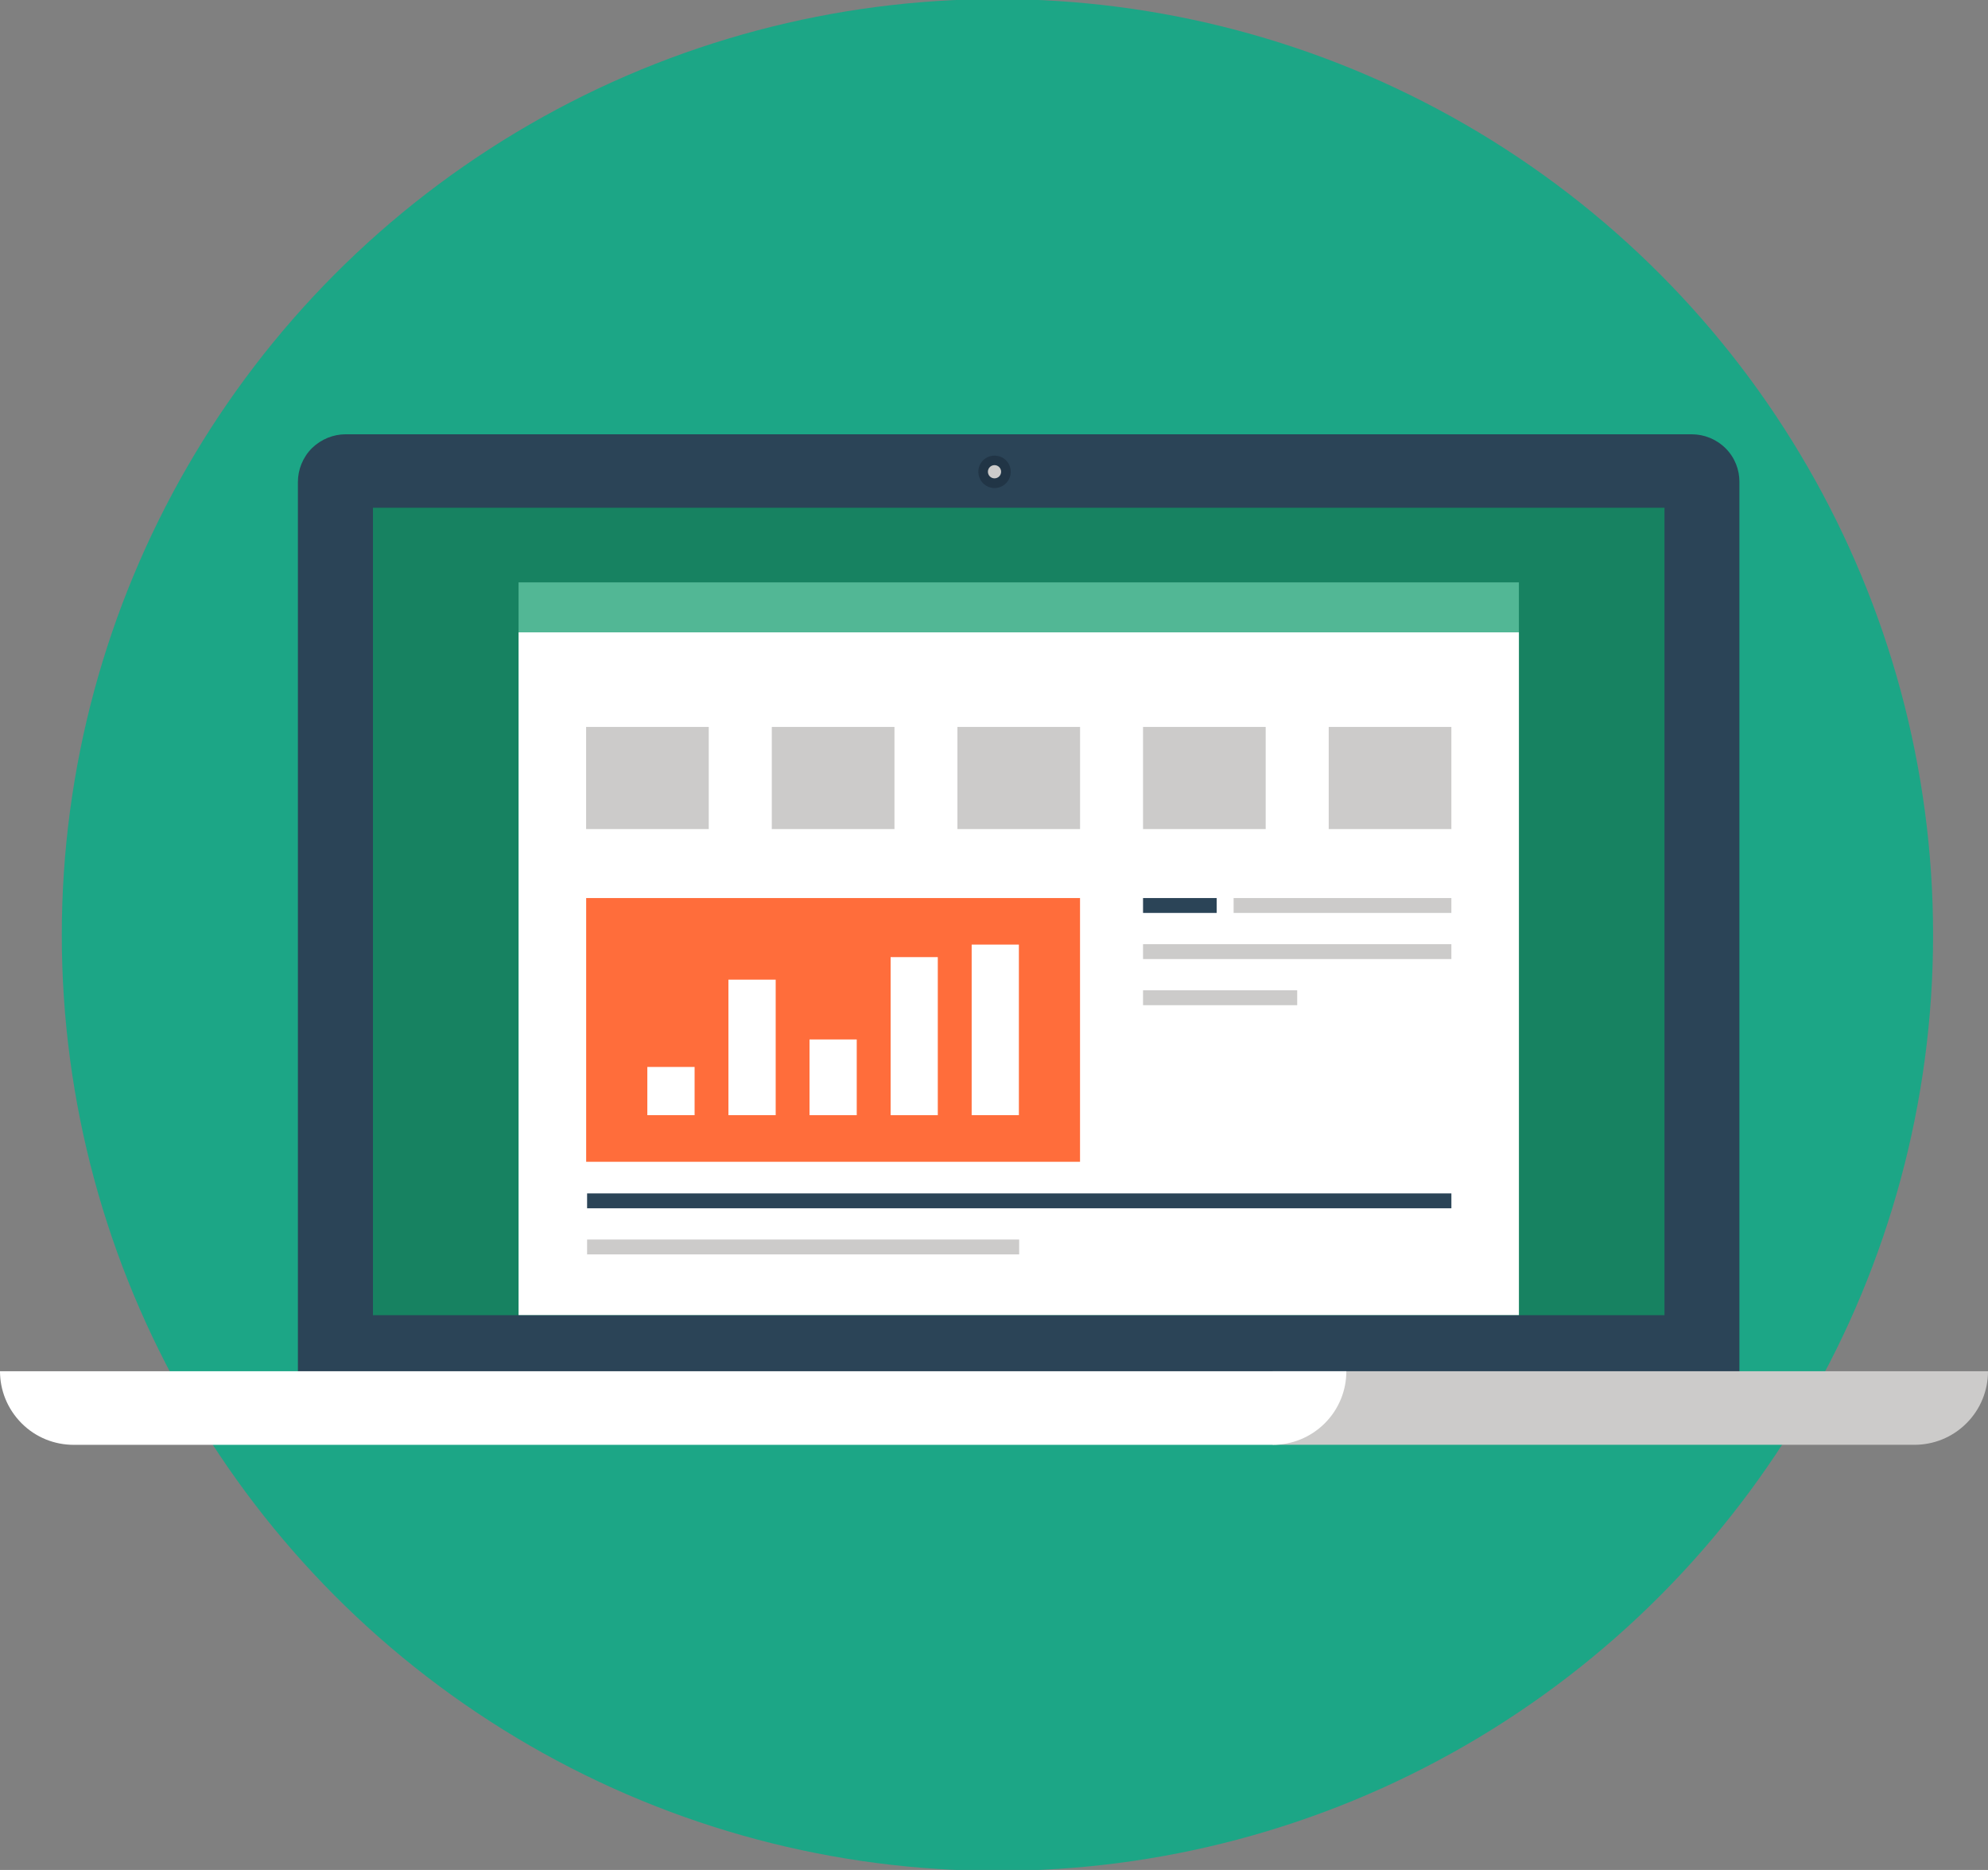
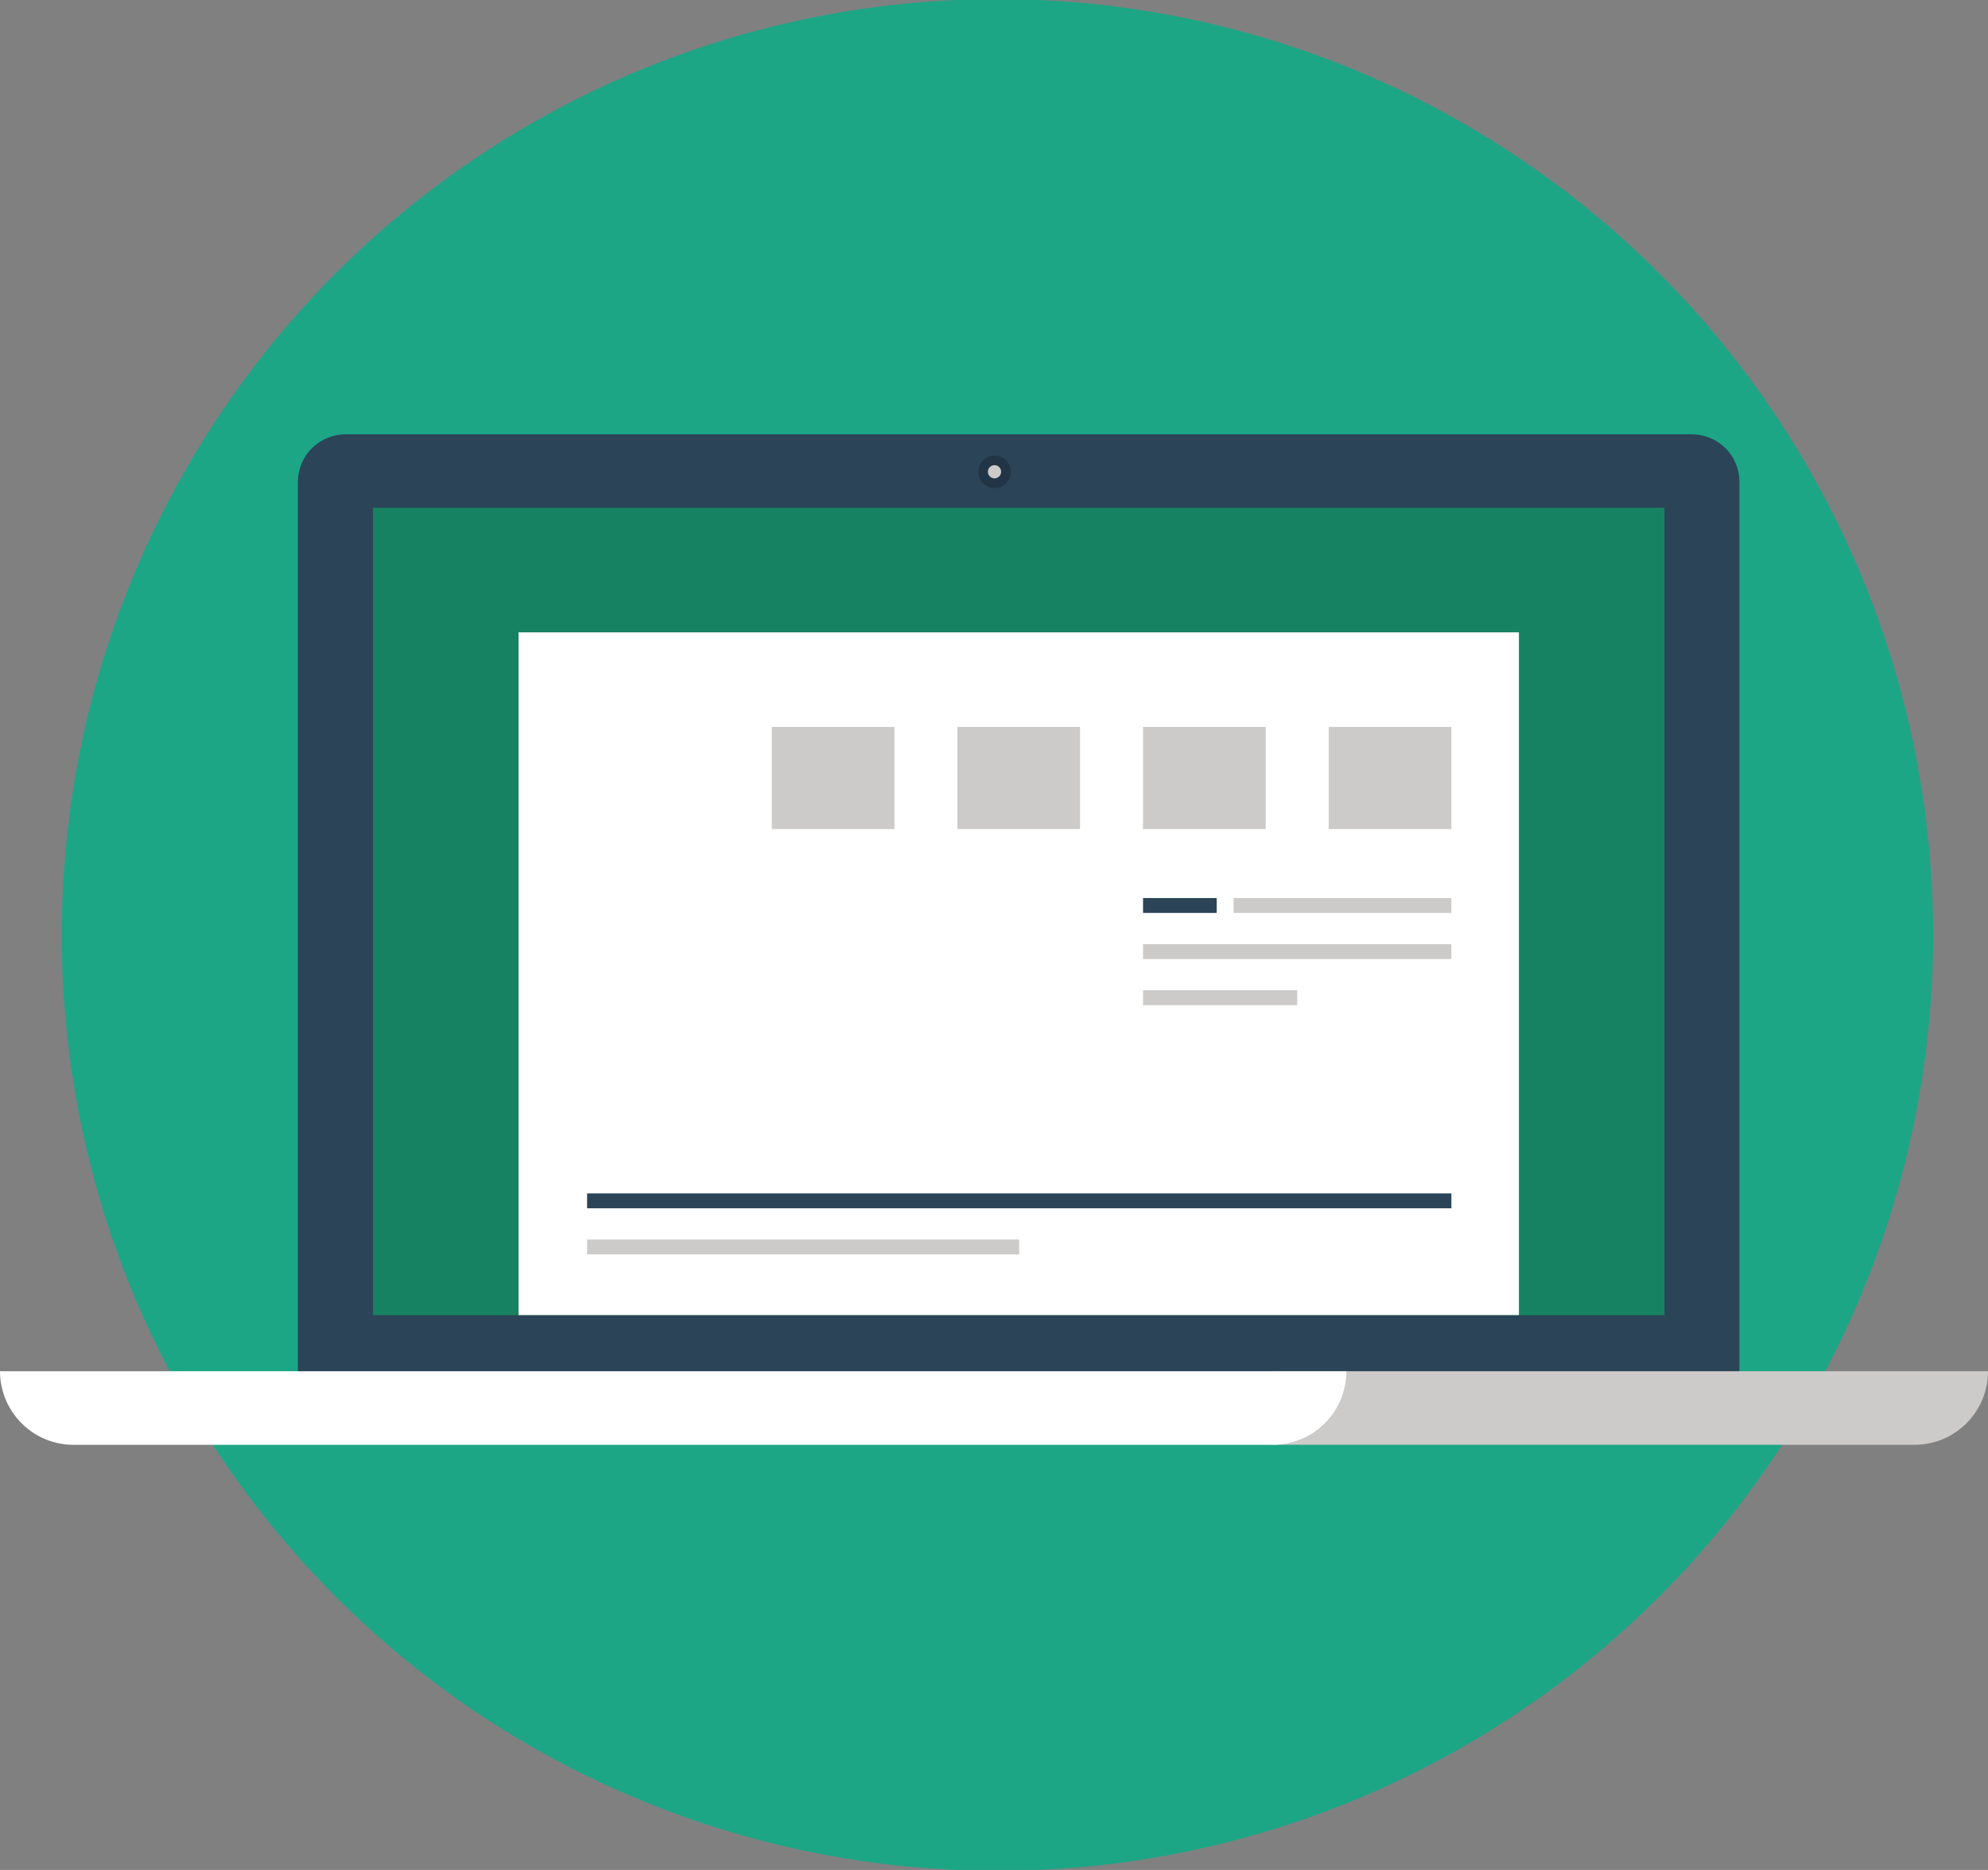
<svg xmlns="http://www.w3.org/2000/svg" version="1.1" id="Layer_2" x="0px" y="0px" width="108.682px" height="102.203px" viewBox="0 0 108.682 102.203" enable-background="new 0 0 108.682 102.203" xml:space="preserve">
  <rect x="0" y="0" width="108.682" height="102.203" fill="#808080" stroke="none" />
  <circle fill="#1CA686" cx="54.529" cy="51.101" r="51.151" />
  <g>
    <path fill="#2B4457" d="M94.335,24.5c-0.51-0.503-1.176-0.764-1.849-0.764h-73.59c-0.667,0-1.332,0.26-1.85,0.764   c-0.503,0.51-0.76,1.179-0.76,1.843v48.605h78.806V26.342C95.096,25.679,94.846,25.01,94.335,24.5z" />
    <rect x="20.389" y="27.752" fill="#178261" width="70.607" height="44.13" />
    <path fill="#213546" d="M55.256,25.784c0,0.489-0.396,0.89-0.883,0.89c-0.497,0-0.887-0.4-0.887-0.89   c0-0.49,0.391-0.881,0.887-0.881C54.863,24.903,55.256,25.294,55.256,25.784z" />
    <circle fill="#CCCBCA" cx="54.369" cy="25.783" r="0.361" />
    <rect x="28.35" y="34.56" fill="#FFFFFF" width="54.688" height="37.315" />
-     <rect x="28.35" y="31.829" fill="#52B795" width="54.688" height="2.731" />
    <g>
-       <rect x="32.042" y="39.73" fill="#CCCBCA" width="6.705" height="5.583" />
      <rect x="42.193" y="39.73" fill="#CCCBCA" width="6.706" height="5.583" />
      <rect x="52.341" y="39.73" fill="#CCCBCA" width="6.705" height="5.583" />
      <rect x="62.489" y="39.73" fill="#CCCBCA" width="6.705" height="5.583" />
      <rect x="72.64" y="39.73" fill="#CCCBCA" width="6.705" height="5.583" />
    </g>
-     <rect x="32.045" y="49.083" fill="#FF6D3B" width="26.999" height="14.414" />
    <g>
      <g>
        <rect x="35.389" y="58.314" fill="#FFFFFF" width="2.584" height="2.635" />
        <rect x="39.823" y="53.543" fill="#FFFFFF" width="2.583" height="7.406" />
        <rect x="44.256" y="56.811" fill="#FFFFFF" width="2.581" height="4.139" />
        <rect x="48.689" y="52.311" fill="#FFFFFF" width="2.579" height="8.639" />
        <rect x="53.12" y="51.627" fill="#FFFFFF" width="2.581" height="9.322" />
      </g>
    </g>
    <g>
      <g>
        <rect x="67.441" y="49.083" fill="#CCCBCA" width="11.904" height="0.813" />
        <rect x="62.489" y="49.083" fill="#2B4457" width="4.025" height="0.813" />
        <rect x="62.489" y="51.604" fill="#CCCBCA" width="16.856" height="0.813" />
        <rect x="62.489" y="54.125" fill="#CCCBCA" width="8.428" height="0.814" />
      </g>
    </g>
    <g>
      <rect x="32.096" y="65.225" fill="#2B4457" width="47.25" height="0.814" />
      <rect x="32.096" y="67.746" fill="#CCCBCA" width="23.621" height="0.813" />
    </g>
    <path fill="#CCCBCA" d="M69.574,74.945v4.02h35.088c1.029,0,2.055-0.389,2.842-1.176c0.788-0.787,1.178-1.814,1.178-2.844H69.574   L69.574,74.945z" />
    <path fill="#FFFFFF" d="M0,74.945c0,1.029,0.396,2.057,1.183,2.846c0.783,0.785,1.813,1.176,2.846,1.176h65.548   c1.028,0,2.056-0.391,2.846-1.176c0.785-0.785,1.181-1.813,1.181-2.846H0z" />
  </g>
</svg>